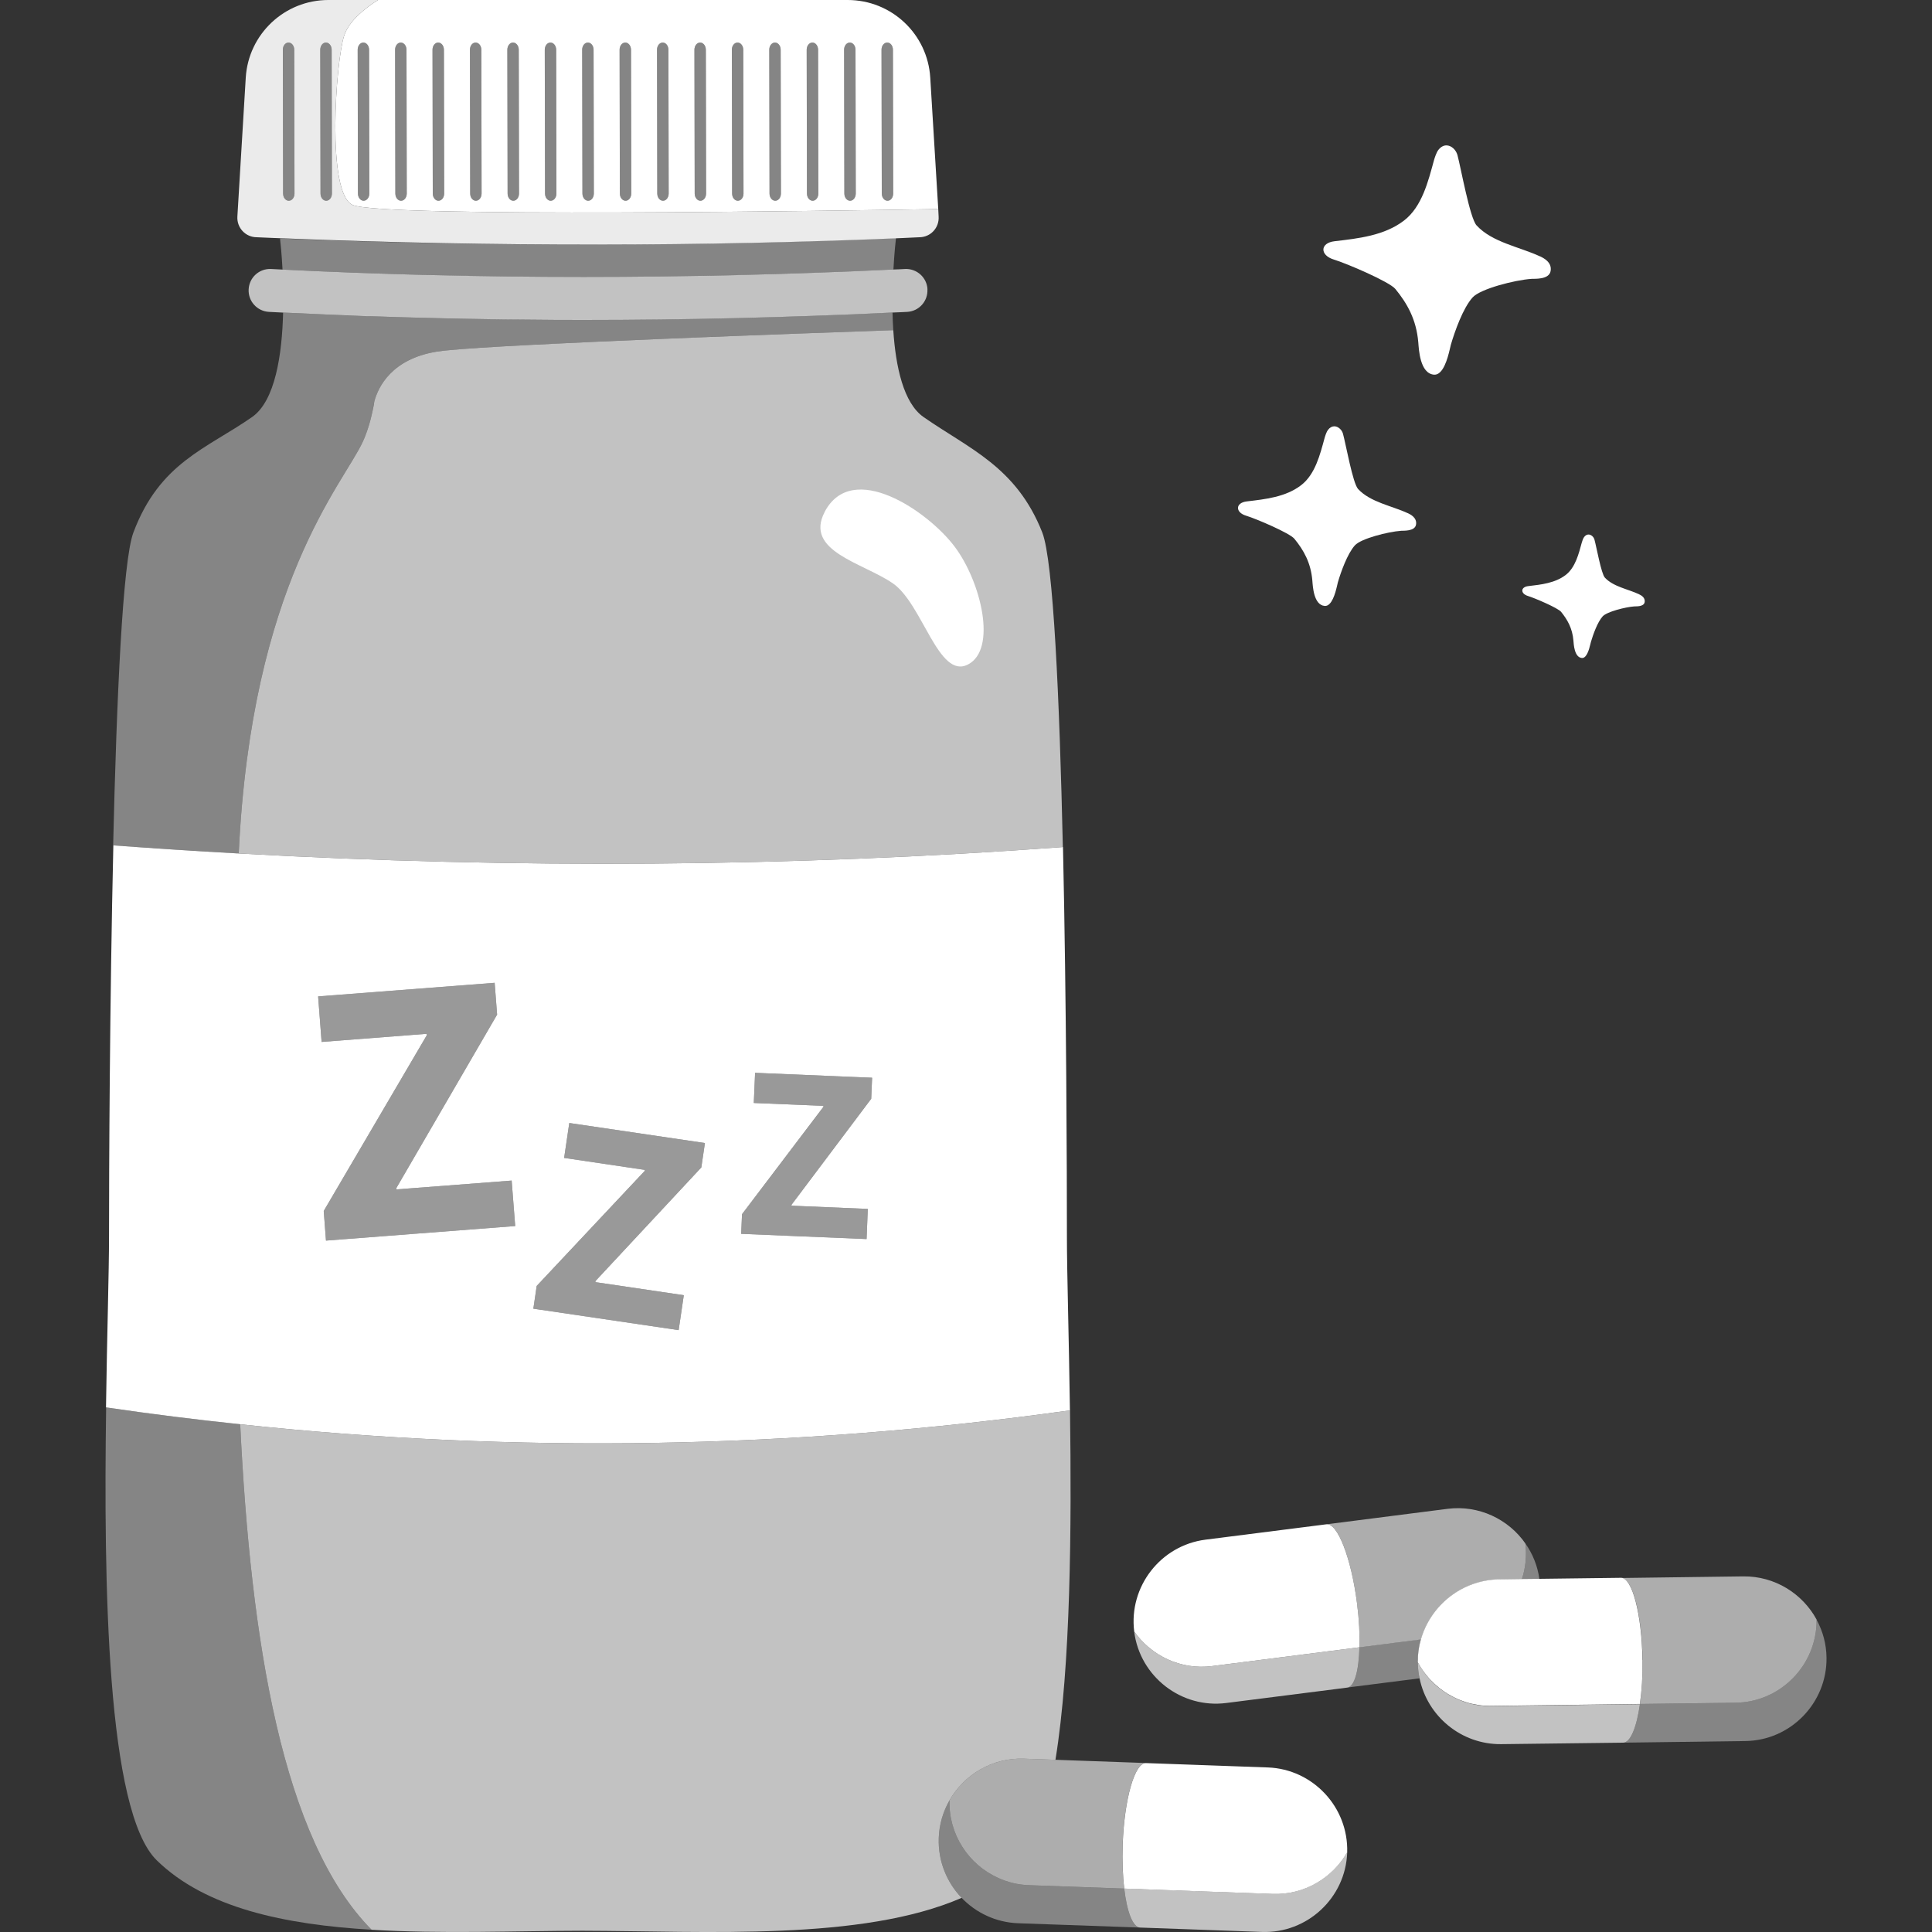
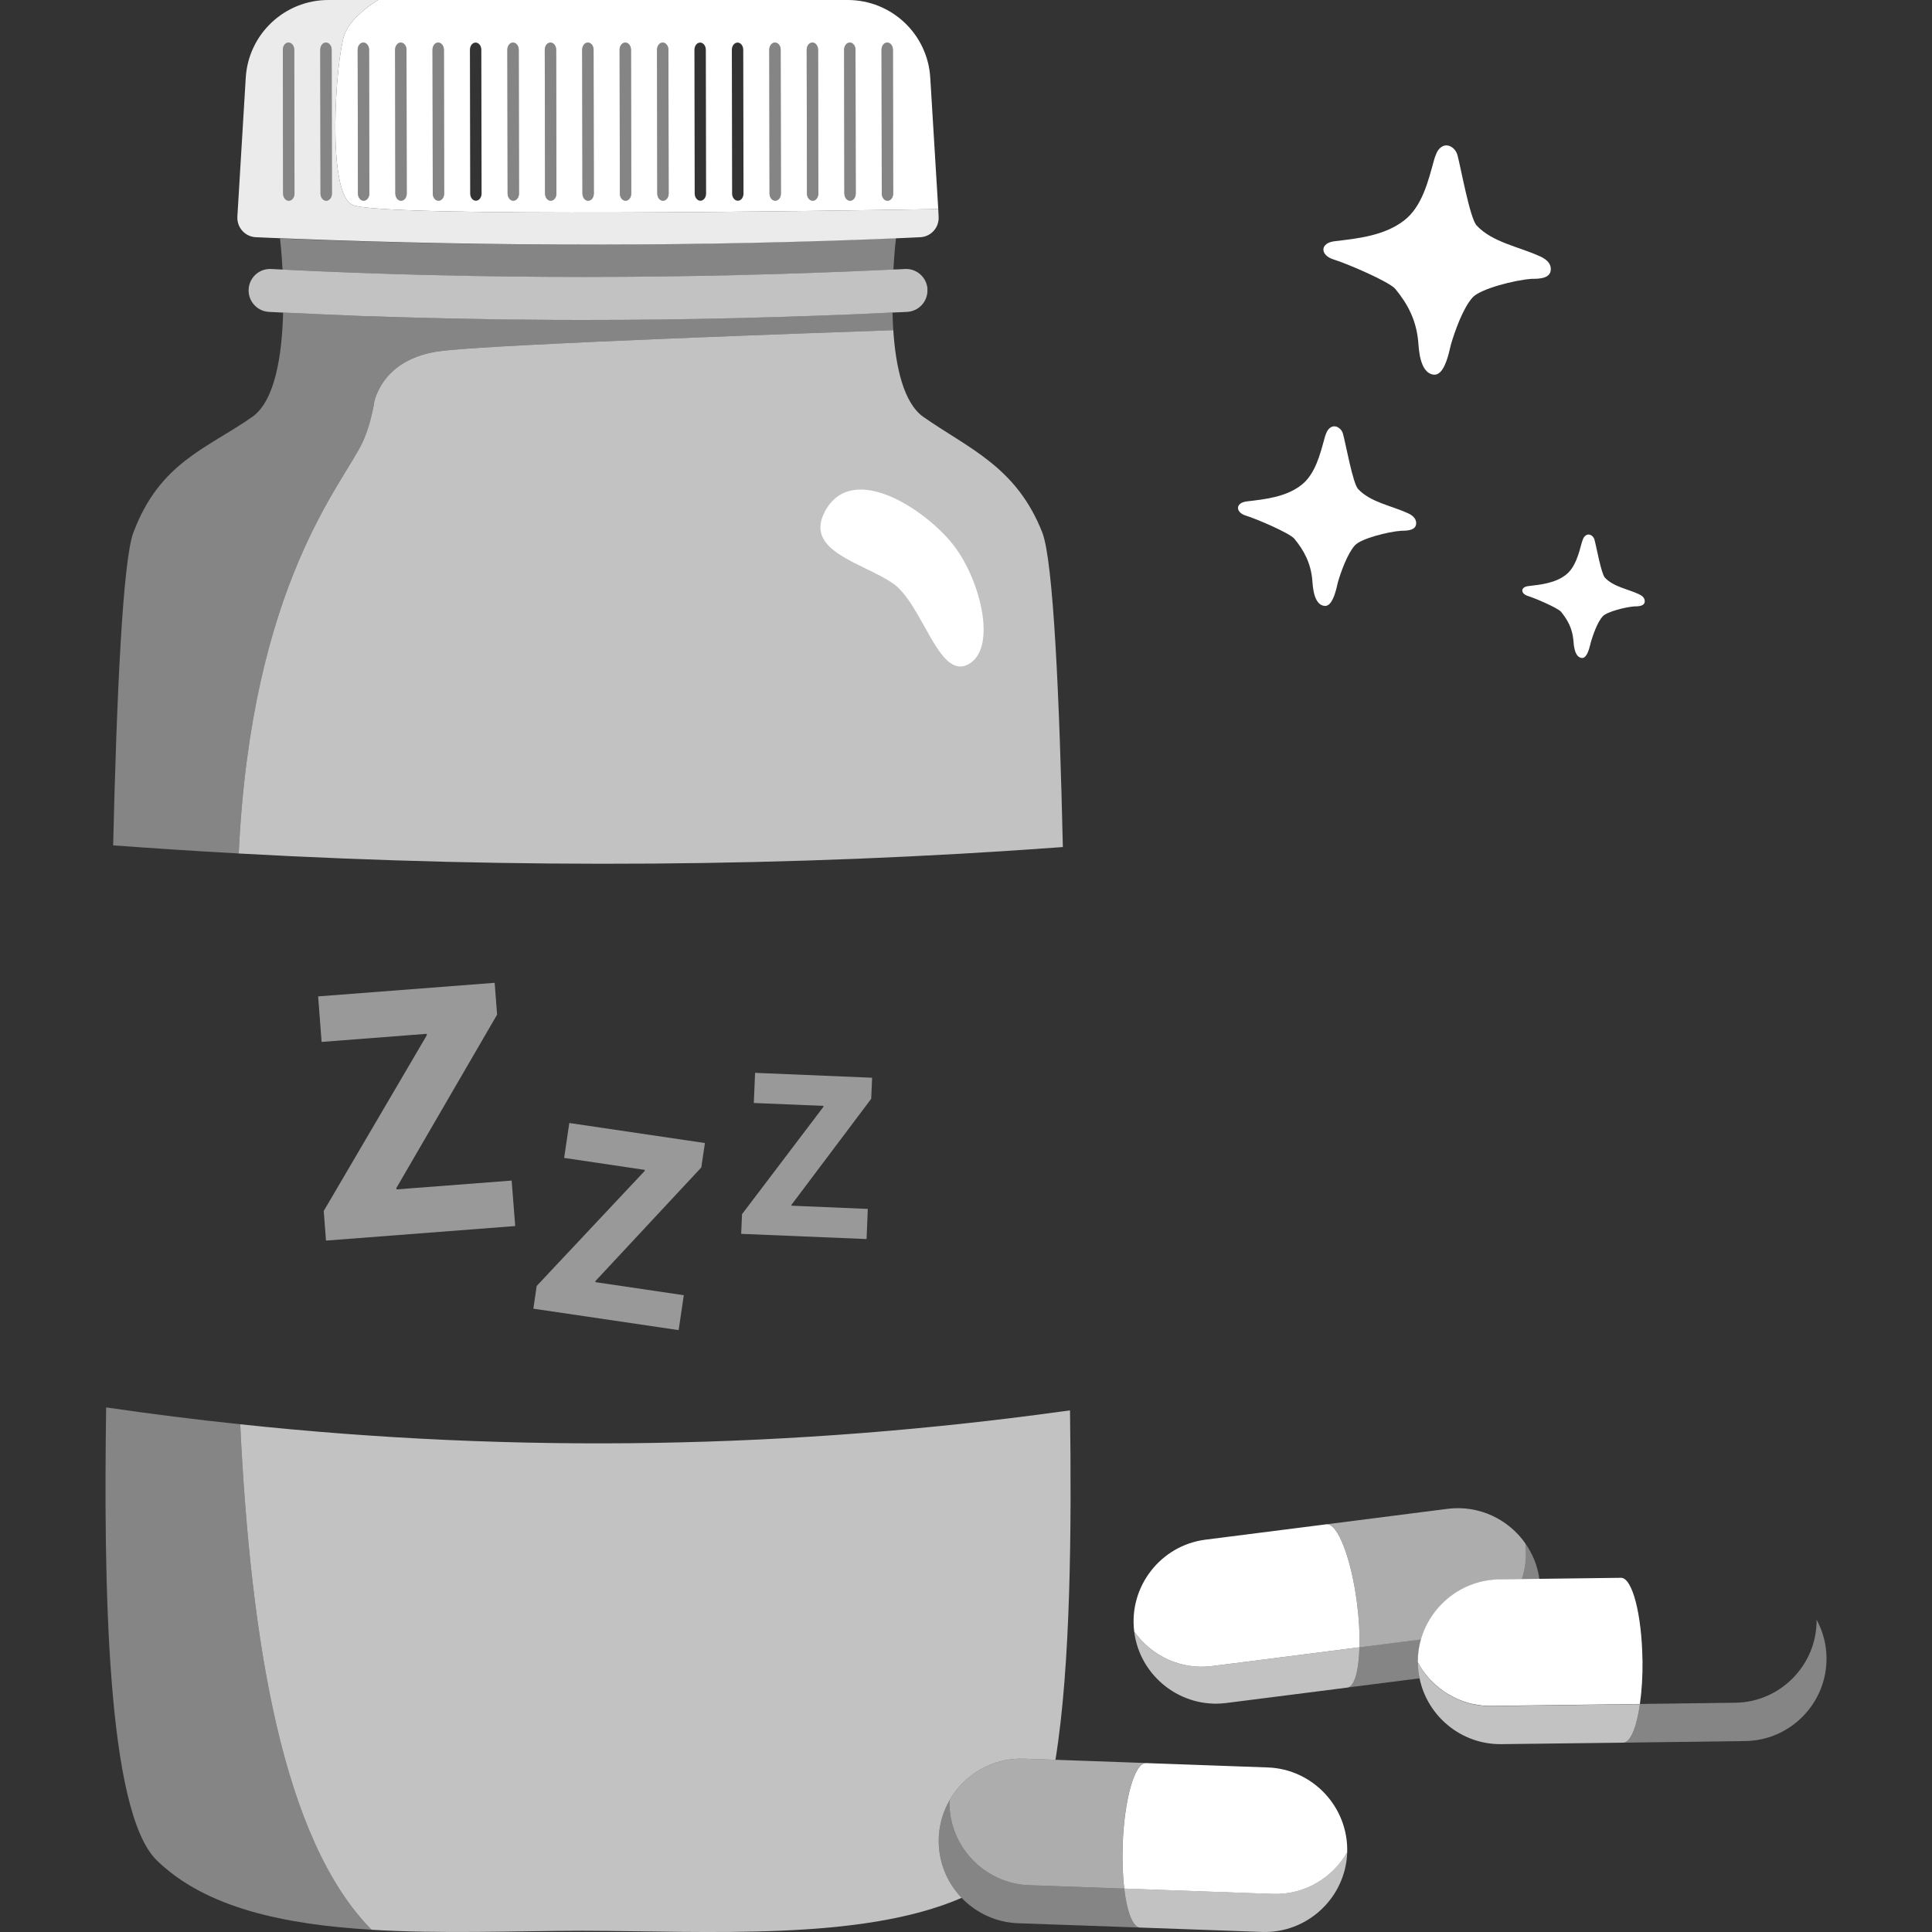
<svg xmlns="http://www.w3.org/2000/svg" viewBox="0 0 300 300">
  <rect x="0" y="0" width="300" height="300" fill="#333333" stroke="none" />
  <g fill="#fff">
-     <path d="m 236.31 245.22 l -3.53 .05 c -5.75 .09 -10.62 4.01 -12.13 9.3 l -9.56 1.22 c .07 -2 -.05 -4.34 -.37 -6.82 -.87 -6.87 -2.93 -12.29 -4.64 -12.29 l 18.69 -2.39 c 4.86 -.62 9.47 1.61 12.09 5.38 .23 1.93 .03 3.82 -.55 5.55 z" opacity=".6" />
+     <path d="m 236.31 245.22 l -3.53 .05 c -5.75 .09 -10.62 4.01 -12.13 9.3 l -9.56 1.22 c .07 -2 -.05 -4.34 -.37 -6.82 -.87 -6.87 -2.93 -12.29 -4.64 -12.29 l 18.69 -2.39 c 4.86 -.62 9.47 1.61 12.09 5.38 .23 1.93 .03 3.82 -.55 5.55 " opacity=".6" />
    <path d="m 220.16 258.21 c .01 .83 .1 1.63 .27 2.4 l -11.22 1.43 c 1.12 -.15 1.8 -2.64 1.88 -6.26 l 9.56 -1.22 c -.33 1.13 -.51 2.34 -.49 3.58 v .06 z" opacity=".4" />
    <path d="m 236.31 245.22 c .58 -1.74 .79 -3.62 .55 -5.55 1.13 1.6 1.9 3.49 2.18 5.53 l -2.73 .03 z" opacity=".4" />
    <path d="m 211.09 255.79 l -22.89 2.92 c -4.85 .62 -9.43 -1.6 -12.08 -5.37 -.87 -6.96 4.1 -13.37 11.06 -14.26 l 18.8 -2.39 c 1.72 -.22 3.85 5.27 4.74 12.28 .32 2.49 .44 4.83 .37 6.82 z" />
    <path d="m 211.09 255.79 c -.09 3.62 -.76 6.11 -1.88 6.26 l -18.79 2.39 c -6.97 .9 -13.41 -4.09 -14.3 -11.06 v -.04 c 2.65 3.77 7.23 5.99 12.08 5.37 z" opacity=".7" />
-     <path d="m 282.08 251.51 c .06 7.01 -5.6 12.81 -12.62 12.89 l -14.81 .19 c .28 -1.97 .43 -4.31 .41 -6.81 -.1 -7.06 -1.56 -12.75 -3.31 -12.75 l 18.94 -.25 c 4.9 -.06 9.21 2.68 11.4 6.72 z" opacity=".6" />
    <path d="m 283.62 257.41 c .09 7.03 -5.59 12.86 -12.62 12.94 l -18.95 .25 c 1.13 -.01 2.09 -2.41 2.6 -6.01 l 14.81 -.19 c 7.02 -.09 12.68 -5.89 12.62 -12.89 .96 1.76 1.52 3.77 1.54 5.9 z" opacity=".4" />
    <path d="m 255.05 257.78 c .03 2.5 -.12 4.84 -.41 6.81 l -23.09 .3 c -.37 0 -.73 -.01 -1.08 -.04 -.27 -.01 -.53 -.05 -.8 -.09 -.04 0 -.09 0 -.12 -.01 -.27 -.04 -.54 -.09 -.8 -.15 -.28 -.05 -.55 -.12 -.83 -.2 -.35 -.1 -.68 -.21 -1.01 -.35 -.16 -.05 -.32 -.12 -.48 -.19 -.32 -.14 -.62 -.28 -.92 -.44 -.23 -.12 -.47 -.25 -.7 -.39 -.01 0 -.03 -.01 -.04 -.03 -.25 -.15 -.48 -.3 -.7 -.47 -.21 -.14 -.42 -.3 -.62 -.46 -.44 -.35 -.86 -.74 -1.26 -1.16 -.14 -.12 -.26 -.26 -.38 -.41 -.03 -.03 -.05 -.05 -.07 -.09 -.25 -.28 -.48 -.57 -.69 -.87 -.16 -.21 -.31 -.42 -.44 -.64 -.16 -.26 -.31 -.52 -.46 -.78 -.01 -1.24 .16 -2.45 .49 -3.58 1.52 -5.28 6.38 -9.21 12.13 -9.3 l 3.53 -.05 2.73 -.03 12.68 -.16 c 1.75 -.03 3.23 5.68 3.33 12.75 z" />
    <path d="m 254.65 264.59 c -.51 3.6 -1.47 6 -2.6 6.01 l -18.94 .23 c -6.21 .07 -11.48 -4.35 -12.68 -10.22 -.17 -.78 -.26 -1.58 -.27 -2.4 v -.06 c .15 .26 .3 .52 .46 .78 .14 .22 .28 .43 .44 .64 .21 .31 .44 .59 .69 .87 .03 .04 .05 .06 .07 .09 .12 .15 .25 .28 .38 .41 .39 .42 .81 .81 1.26 1.16 .2 .16 .41 .32 .62 .46 .22 .17 .46 .32 .7 .47 .01 .01 .03 .03 .04 .03 .23 .15 .47 .27 .7 .39 .31 .16 .6 .31 .92 .44 .16 .06 .32 .14 .48 .19 .33 .14 .67 .25 1.01 .35 .27 .07 .54 .15 .83 .2 .26 .06 .53 .11 .8 .15 .04 .01 .09 .01 .12 .01 .27 .04 .53 .07 .8 .09 .36 .03 .71 .04 1.08 .04 l 23.09 -.3 z" opacity=".7" />
    <path d="m 177.02 299.31 l -18.94 -.67 c -3.44 -.13 -6.53 -1.62 -8.76 -3.94 -2.31 -2.41 -3.68 -5.72 -3.55 -9.3 .07 -2.13 .68 -4.11 1.67 -5.85 -.16 5.3 2.97 9.98 7.53 12.04 1.47 .68 3.09 1.08 4.79 1.14 l 14.81 .53 c .42 3.59 1.33 6.01 2.45 6.05 z" opacity=".4" />
    <path d="m 209.19 287.62 c -2.28 4 -6.65 6.64 -11.55 6.47 l -23.06 -.83 c -.25 -1.98 -.33 -4.32 -.25 -6.83 .25 -7.06 1.86 -12.72 3.61 -12.66 l 18.94 .68 c 6.99 .26 12.52 6.17 12.31 13.18 z" />
    <path d="m 209.19 287.62 v .06 c -.25 7.02 -6.21 12.56 -13.23 12.31 l -18.94 -.68 c -1.12 -.05 -2.03 -2.46 -2.45 -6.06 l 23.06 .83 c 4.9 .17 9.27 -2.46 11.55 -6.47 z" opacity=".7" />
    <path d="m 139.13 36.96 c -.06 .47 -.26 2.32 -.4 4.89 -32.35 1.55 -64.24 1.55 -94.86 .01 -.13 -2.46 -.32 -4.26 -.39 -4.83 32.42 1.29 64.3 1.26 95.65 -.08 z" opacity=".4" />
    <path d="m 165.04 131.53 c -42.24 3.12 -84.9 3.39 -127.97 1 -.1 -.01 -.21 -.01 -.31 -.02 .1 0 .21 .01 .31 .01 1.97 -41.89 16.21 -57.33 19.26 -63.91 .08 -.18 .17 -.36 .24 -.55 .06 -.14 .12 -.29 .17 -.43 .05 -.11 .09 -.21 .12 -.32 .09 -.22 .17 -.45 .24 -.68 .16 -.47 .3 -.96 .43 -1.45 .13 -.5 .25 -1.01 .36 -1.54 .09 -.41 .17 -.83 .23 -1.26 0 -.02 .01 -.04 .01 -.06 0 -.01 .01 -.03 .01 -.04 .61 -2.22 2.68 -6.52 9.63 -7.67 .31 -.05 .62 -.09 .95 -.13 .16 -.02 .34 -.04 .53 -.06 10.13 -1.05 56.18 -2.69 69.46 -3.15 .37 5.67 1.59 11.32 4.7 13.49 7.09 4.94 14.43 7.73 18.44 17.94 1.72 4.42 2.67 25.81 3.19 48.83 z" opacity=".7" />
    <path d="m 174.32 286.42 c -.08 2.51 0 4.85 .25 6.84 l -14.81 -.53 c -1.7 -.06 -3.32 -.46 -4.79 -1.14 -4.56 -2.06 -7.69 -6.74 -7.53 -12.04 2.28 -4 6.65 -6.64 11.55 -6.46 l 4.9 .17 14.02 .5 c -1.74 0 -3.34 5.64 -3.59 12.66 z" opacity=".6" />
    <path d="m 163.89 273.26 l -4.9 -.17 c -4.9 -.18 -9.27 2.46 -11.55 6.46 -.99 1.74 -1.6 3.72 -1.67 5.85 -.13 3.58 1.24 6.89 3.55 9.3 -15.53 6.73 -39.5 5.16 -58.9 5.11 -10.49 .02 -21.98 .5 -32.72 -.16 -13.83 -13.98 -18.77 -44.73 -20.4 -78.49 42.93 4.58 85.89 3.85 128.84 -2.16 h .01 c .25 18.14 .12 39.64 -2.26 54.26 z" opacity=".7" />
    <path d="m 144.01 44.93 c .09 1.85 -1.32 3.41 -3.17 3.5 -.75 .03 -1.48 .08 -2.22 .1 h -.03 c -16.13 .77 -32.16 1.15 -47.97 1.15 -2.98 0 -5.96 -.01 -8.93 -.05 -2.34 -.01 -4.67 -.04 -7 -.09 -1.9 -.02 -3.79 -.07 -5.68 -.11 -1.61 -.03 -3.21 -.07 -4.81 -.12 -1.75 -.04 -3.49 -.1 -5.23 -.16 -.87 -.02 -1.73 -.06 -2.6 -.08 -1.65 -.07 -3.29 -.13 -4.93 -.2 -2.24 -.09 -4.47 -.19 -6.68 -.3 -.27 -.01 -.53 -.02 -.8 -.03 -.73 -.03 -1.47 -.08 -2.19 -.11 -1.85 -.1 -3.26 -1.67 -3.16 -3.5 .09 -1.85 1.66 -3.26 3.5 -3.16 .59 .03 1.18 .07 1.77 .09 30.62 1.53 62.5 1.53 94.86 -.01 .6 -.02 1.19 -.04 1.79 -.08 1.83 -.09 3.4 1.32 3.49 3.16 z" opacity=".7" />
    <path d="m 45.73 30.05 c 0 .62 -.39 1.12 -.89 1.12 -.49 0 -.88 -.5 -.88 -1.12 l -.04 -22.32 c 0 -.62 .39 -1.12 .88 -1.12 s .89 .5 .89 1.12 z" opacity=".4" />
    <path d="m 51.54 30.05 c 0 .62 -.39 1.12 -.89 1.12 -.48 0 -.88 -.5 -.88 -1.12 l -.04 -22.32 c 0 -.62 .39 -1.12 .88 -1.12 s .89 .5 .89 1.12 z" opacity=".4" />
    <path d="m 144.45 12.07 c -.4 -6.78 -6.02 -12.07 -12.82 -12.07 h -72.93 c -2 1.26 -4.49 3.22 -5.25 5.5 -1.33 4.01 -2.79 24.66 1.34 26.34 4.83 1.97 75.19 .89 90.9 .62 z m -87.99 19.1 c -.48 0 -.88 -.5 -.88 -1.12 l -.04 -22.32 c 0 -.62 .39 -1.12 .88 -1.12 s .89 .5 .89 1.12 l .04 22.32 c 0 .62 -.39 1.12 -.89 1.12 z m 5.81 0 c -.48 0 -.88 -.5 -.88 -1.12 l -.04 -22.32 c 0 -.62 .39 -1.12 .88 -1.12 s .89 .5 .89 1.12 l .04 22.32 c 0 .62 -.39 1.12 -.89 1.12 z m 5.81 0 c -.48 0 -.88 -.5 -.88 -1.12 l -.04 -22.32 c 0 -.62 .39 -1.12 .88 -1.12 s .89 .5 .89 1.12 l .04 22.32 c 0 .62 -.39 1.12 -.89 1.12 z m 5.81 0 c -.48 0 -.88 -.5 -.88 -1.12 l -.04 -22.32 c 0 -.62 .39 -1.12 .88 -1.12 s .89 .5 .89 1.12 l .04 22.32 c 0 .62 -.39 1.12 -.89 1.12 z m 5.81 0 c -.48 0 -.88 -.5 -.88 -1.12 l -.04 -22.32 c 0 -.62 .39 -1.12 .88 -1.12 s .89 .5 .89 1.12 l .04 22.32 c 0 .62 -.39 1.12 -.89 1.12 z m 5.81 0 c -.48 0 -.88 -.5 -.88 -1.12 l -.04 -22.32 c 0 -.62 .39 -1.12 .88 -1.12 s .89 .5 .89 1.12 l .04 22.32 c 0 .62 -.39 1.12 -.89 1.12 z m 5.82 0 c -.49 0 -.89 -.5 -.89 -1.12 l -.04 -22.32 c 0 -.62 .39 -1.12 .89 -1.12 .48 0 .88 .5 .88 1.12 l .04 22.32 c 0 .62 -.39 1.12 -.88 1.12 z m 5.81 0 c -.49 0 -.89 -.5 -.89 -1.12 l -.04 -22.32 c 0 -.62 .39 -1.12 .89 -1.12 .48 0 .88 .5 .88 1.12 l .04 22.32 c 0 .62 -.39 1.12 -.88 1.12 z m 5.81 0 c -.49 0 -.89 -.5 -.89 -1.12 l -.04 -22.32 c 0 -.62 .39 -1.12 .89 -1.12 .48 0 .88 .5 .88 1.12 l .04 22.32 c 0 .62 -.39 1.12 -.88 1.12 z m 5.81 0 c -.49 0 -.89 -.5 -.89 -1.12 l -.04 -22.32 c 0 -.62 .39 -1.12 .89 -1.12 .48 0 .88 .5 .88 1.12 l .04 22.32 c 0 .62 -.39 1.12 -.88 1.12 z m 5.81 0 c -.49 0 -.89 -.5 -.89 -1.12 l -.04 -22.32 c 0 -.62 .39 -1.12 .89 -1.12 .48 0 .88 .5 .88 1.12 l .04 22.32 c 0 .62 -.39 1.12 -.88 1.12 z m 5.81 0 c -.49 0 -.89 -.5 -.89 -1.12 l -.04 -22.32 c 0 -.62 .39 -1.12 .89 -1.12 .48 0 .88 .5 .88 1.12 l .04 22.32 c 0 .62 -.39 1.12 -.88 1.12 z m 5.81 0 c -.49 0 -.89 -.5 -.89 -1.12 l -.04 -22.32 c 0 -.62 .39 -1.12 .89 -1.12 .48 0 .88 .5 .88 1.12 l .04 22.32 c 0 .62 -.39 1.12 -.88 1.12 z m 5.81 0 c -.49 0 -.89 -.5 -.89 -1.12 l -.04 -22.32 c 0 -.62 .39 -1.12 .89 -1.12 .48 0 .88 .5 .88 1.12 l .04 22.32 c 0 .62 -.39 1.12 -.88 1.12 z m 5.81 0 c -.49 0 -.89 -.5 -.89 -1.12 l -.04 -22.32 c 0 -.62 .39 -1.12 .89 -1.12 .49 0 .88 .5 .88 1.12 l .04 22.32 c 0 .62 -.38 1.12 -.88 1.12 z" />
    <path d="m 145.69 32.46 c -15.71 .27 -86.07 1.35 -90.9 -.62 -4.13 -1.68 -2.67 -22.33 -1.34 -26.34 .76 -2.28 3.25 -4.24 5.25 -5.5 h -7.71 c -6.8 0 -12.42 5.29 -12.83 12.07 l -1.3 21.56 c -.1 1.75 1.27 3.21 3.02 3.21 1.56 .07 3.11 .14 4.66 .19 32.42 1.29 64.3 1.26 95.64 -.07 .86 -.04 1.7 -.08 2.56 -.12 1.75 0 3.12 -1.46 3.01 -3.21 z m -100.85 -1.29 c -.49 0 -.88 -.5 -.88 -1.12 l -.04 -22.32 c 0 -.62 .39 -1.12 .88 -1.12 s .89 .5 .89 1.12 l .04 22.32 c 0 .62 -.39 1.12 -.89 1.12 z m 5.81 0 c -.48 0 -.88 -.5 -.88 -1.12 l -.04 -22.32 c 0 -.62 .39 -1.12 .88 -1.12 s .89 .5 .89 1.12 l .04 22.32 c 0 .62 -.39 1.12 -.89 1.12 z" opacity=".9" />
    <path d="m 57.35 30.05 c 0 .62 -.39 1.12 -.89 1.12 -.48 0 -.88 -.5 -.88 -1.12 l -.04 -22.32 c 0 -.62 .39 -1.12 .88 -1.12 s .89 .5 .89 1.12 z" opacity=".4" />
    <path d="m 63.16 30.05 c 0 .62 -.39 1.12 -.89 1.12 -.48 0 -.88 -.5 -.88 -1.12 l -.04 -22.32 c 0 -.62 .39 -1.12 .88 -1.12 s .89 .5 .89 1.12 z" opacity=".4" />
    <path d="m 68.97 30.05 c 0 .62 -.39 1.12 -.89 1.12 -.48 0 -.88 -.5 -.88 -1.12 l -.04 -22.32 c 0 -.62 .39 -1.12 .88 -1.12 s .89 .5 .89 1.12 z" opacity=".4" />
-     <path d="m 74.78 30.05 c 0 .62 -.39 1.12 -.89 1.12 -.48 0 -.88 -.5 -.88 -1.12 l -.04 -22.32 c 0 -.62 .39 -1.12 .88 -1.12 s .89 .5 .89 1.12 z" opacity=".4" />
    <path d="m 80.59 30.05 c 0 .62 -.39 1.12 -.89 1.12 -.48 0 -.88 -.5 -.88 -1.12 l -.04 -22.32 c 0 -.62 .39 -1.12 .88 -1.12 s .89 .5 .89 1.12 z" opacity=".4" />
    <path d="m 86.4 30.05 c 0 .62 -.39 1.12 -.89 1.12 -.48 0 -.88 -.5 -.88 -1.12 l -.04 -22.32 c 0 -.62 .39 -1.12 .88 -1.12 s .89 .5 .89 1.12 z" opacity=".4" />
    <path d="m 92.21 30.05 c 0 .62 -.39 1.12 -.88 1.12 s -.89 -.5 -.89 -1.12 l -.04 -22.32 c 0 -.62 .39 -1.12 .89 -1.12 .48 0 .88 .5 .88 1.12 z" opacity=".4" />
    <path d="m 98.02 30.05 c 0 .62 -.39 1.12 -.88 1.12 s -.89 -.5 -.89 -1.12 l -.04 -22.32 c 0 -.62 .39 -1.12 .89 -1.12 .48 0 .88 .5 .88 1.12 z" opacity=".4" />
    <path d="m 103.83 30.05 c 0 .62 -.39 1.12 -.88 1.12 s -.89 -.5 -.89 -1.12 l -.04 -22.32 c 0 -.62 .39 -1.12 .89 -1.12 .48 0 .88 .5 .88 1.12 z" opacity=".4" />
-     <path d="m 109.64 30.05 c 0 .62 -.39 1.12 -.88 1.12 s -.89 -.5 -.89 -1.12 l -.04 -22.32 c 0 -.62 .39 -1.12 .89 -1.12 .48 0 .88 .5 .88 1.12 z" opacity=".4" />
-     <path d="m 115.45 30.05 c 0 .62 -.39 1.12 -.88 1.12 s -.89 -.5 -.89 -1.12 l -.04 -22.32 c 0 -.62 .39 -1.12 .89 -1.12 .48 0 .88 .5 .88 1.12 z" opacity=".4" />
    <path d="m 121.26 30.05 c 0 .62 -.39 1.12 -.88 1.12 s -.89 -.5 -.89 -1.12 l -.04 -22.32 c 0 -.62 .39 -1.12 .89 -1.12 .48 0 .88 .5 .88 1.12 z" opacity=".4" />
    <path d="m 127.07 30.05 c 0 .62 -.39 1.12 -.88 1.12 s -.89 -.5 -.89 -1.12 l -.04 -22.32 c 0 -.62 .39 -1.12 .89 -1.12 .48 0 .88 .5 .88 1.12 z" opacity=".4" />
    <path d="m 132.88 30.05 c 0 .62 -.39 1.12 -.88 1.12 s -.89 -.5 -.89 -1.12 l -.04 -22.32 c 0 -.62 .39 -1.12 .89 -1.12 .48 0 .88 .5 .88 1.12 z" opacity=".4" />
    <path d="m 138.69 30.05 c 0 .62 -.38 1.12 -.88 1.12 -.49 0 -.89 -.5 -.89 -1.12 l -.04 -22.32 c 0 -.62 .39 -1.12 .89 -1.12 .49 0 .88 .5 .88 1.12 z" opacity=".4" />
-     <path d="m 165.67 191.95 c 0 -9.85 -.07 -36.06 -.61 -60.42 h -.02 c -42.24 3.12 -84.9 3.39 -127.97 1 v -.01 c -.1 0 -.21 -.01 -.31 -.01 -6.38 -.35 -12.76 -.77 -19.16 -1.24 -.57 24.43 -.67 50.78 -.67 60.68 0 5.58 -.31 15.32 -.47 26.59 h .01 c 6.94 1.02 13.89 1.89 20.83 2.62 42.93 4.58 85.89 3.85 128.84 -2.16 -.16 -11.47 -.47 -21.38 -.47 -27.05 z m -115.05 .69 l -.35 -4.6 16 -27.28 -.02 -.23 -16.31 1.26 -.54 -7.07 27.41 -2.11 .38 4.94 -15.64 26.92 .02 .22 17.88 -1.37 .55 7.06 z m 58.28 -11.36 l -16.43 17.63 -.02 .18 13.73 2.03 -.8 5.42 -22.56 -3.33 .52 -3.53 16.76 -17.85 .03 -.17 -12.53 -1.86 .8 -5.42 21.06 3.11 z m 26.38 -10.66 l -12.37 16.45 -.01 .15 11.85 .5 -.19 4.68 -19.47 -.81 .13 -3.05 12.64 -16.67 v -.15 l -10.81 -.45 .2 -4.68 18.17 .76 z" />
    <path d="m 80 190.38 l -29.38 2.26 -.35 -4.6 16 -27.28 -.02 -.23 -16.31 1.26 -.54 -7.07 27.41 -2.11 .38 4.94 -15.64 26.92 .02 .22 17.88 -1.37 z" opacity=".5" />
    <path d="m 92.47 198.91 l -.02 .18 13.73 2.03 -.8 5.42 -22.56 -3.33 .52 -3.53 16.76 -17.85 .03 -.17 -12.53 -1.86 .8 -5.42 21.06 3.11 -.56 3.79 z" opacity=".5" />
    <path d="m 122.91 187.07 l -.01 .15 11.85 .5 -.19 4.68 -19.47 -.81 .13 -3.05 12.64 -16.67 v -.15 l -10.81 -.45 .2 -4.68 18.17 .76 -.14 3.27 z" opacity=".5" />
    <path d="m 57.7 299.65 c -13.49 -.8 -25.77 -3.37 -33.36 -10.78 -7.79 -7.62 -8.25 -42.93 -7.86 -70.33 6.94 1.02 13.89 1.89 20.82 2.62 1.63 33.75 6.57 64.5 20.4 78.49 z" opacity=".4" />
    <path d="m 138.71 51.27 c -13.28 .46 -59.33 2.1 -69.46 3.15 -.19 .02 -.37 .04 -.53 .06 -.33 .04 -.64 .08 -.95 .13 -6.95 1.15 -9.02 5.45 -9.63 7.67 0 .01 -.01 .03 -.01 .04 0 .02 -.01 .04 -.01 .06 -.2 .76 -.23 1.26 -.23 1.26 -.11 .53 -.23 1.04 -.36 1.54 -.13 .49 -.27 .98 -.43 1.45 -.07 .23 -.15 .46 -.24 .68 -.03 .11 -.07 .21 -.12 .32 -.05 .14 -.11 .29 -.17 .43 -.07 .19 -.16 .37 -.24 .55 -3.05 6.58 -17.29 22.02 -19.26 63.91 -.1 0 -.21 -.01 -.31 -.01 -6.38 -.35 -12.76 -.77 -19.16 -1.24 h -.03 c .54 -22.91 1.48 -44.14 3.14 -48.57 4.08 -10.88 11.34 -13 18.43 -17.94 3.61 -2.52 4.66 -9.75 4.82 -16.22 .26 .01 .53 .02 .8 .03 2.21 .11 4.44 .21 6.68 .3 1.64 .08 3.29 .14 4.93 .18 .87 .05 1.73 .08 2.59 .1 1.74 .07 3.48 .11 5.23 .16 1.6 .05 3.2 .09 4.81 .12 1.89 .04 3.78 .09 5.68 .11 2.33 .04 4.66 .07 7.01 .09 2.97 .03 5.95 .04 8.93 .04 11.86 0 23.84 -.21 35.89 -.64 l .31 -.01 11.77 -.49 c .02 .9 .06 1.82 .12 2.74 z" opacity=".4" />
    <path d="m 58.12 62.38 c -.06 .43 -.14 .85 -.23 1.26 0 0 .03 -.5 .23 -1.26 z" opacity=".4" />
    <path d="m 128.04 79.51 c 4.29 -8.21 16.1 -.1 20.21 5.39 s 6.61 15.96 2.04 18.29 -7.03 -9.42 -11.65 -12.61 c -4.63 -3.19 -13.78 -4.97 -10.59 -11.07 z" />
    <path d="m 239.13 39.81 c -3.16 -1.48 -7.4 -2.16 -9.84 -4.8 -1.05 -1.13 -2.44 -8.94 -2.98 -10.94 -.11 -.39 -.33 -.75 -.63 -1.03 -.63 -.58 -1.57 -.74 -2.34 .25 -.29 .38 -.55 1.16 -.68 1.62 -.88 3.2 -1.84 7.19 -4.65 9.34 -3.05 2.34 -7.09 2.78 -10.79 3.21 -2.27 .27 -2.29 2.17 -.11 2.84 2.01 .61 8.64 3.45 9.56 4.57 1.85 2.26 3.26 4.75 3.56 8.28 .09 1.08 .24 4.84 2.44 5.03 .37 .03 .69 -.13 .97 -.41 1.03 -1.01 1.48 -3.63 1.65 -4.24 .59 -2.03 1.88 -5.7 3.38 -7.35 1.21 -1.33 6.53 -2.7 9.16 -2.88 .45 -.03 2.72 .15 2.95 -1.22 .24 -1.39 -1.15 -2.04 -1.65 -2.28 z" />
    <path d="m 254.5 92.27 c -1.7 -.8 -3.99 -1.16 -5.3 -2.58 -.56 -.61 -1.31 -4.81 -1.61 -5.89 -.06 -.21 -.18 -.41 -.34 -.55 -.34 -.31 -.85 -.4 -1.26 .13 -.16 .2 -.3 .63 -.37 .87 -.47 1.72 -.99 3.87 -2.5 5.03 -1.64 1.26 -3.82 1.5 -5.81 1.73 -1.22 .14 -1.23 1.17 -.06 1.53 1.08 .33 4.65 1.86 5.15 2.46 .99 1.22 1.76 2.56 1.92 4.46 .05 .58 .13 2.6 1.31 2.71 .2 .02 .37 -.07 .52 -.22 .55 -.55 .79 -1.96 .89 -2.28 .32 -1.09 1.01 -3.07 1.82 -3.96 .65 -.72 3.52 -1.45 4.93 -1.55 .24 -.02 1.47 .08 1.59 -.66 .13 -.75 -.62 -1.1 -.89 -1.23 z" />
    <path d="m 218.6 79.69 c -2.48 -1.16 -5.8 -1.69 -7.72 -3.76 -.82 -.89 -1.91 -7.01 -2.34 -8.57 -.08 -.3 -.26 -.59 -.5 -.8 -.49 -.45 -1.23 -.58 -1.83 .19 -.23 .3 -.43 .91 -.53 1.27 -.69 2.51 -1.44 5.63 -3.64 7.32 -2.39 1.84 -5.55 2.18 -8.45 2.52 -1.78 .21 -1.8 1.71 -.09 2.22 1.58 .48 6.77 2.7 7.49 3.58 1.45 1.77 2.56 3.73 2.79 6.49 .07 .85 .19 3.79 1.91 3.94 .29 .03 .54 -.1 .76 -.32 .81 -.8 1.16 -2.85 1.29 -3.33 .46 -1.59 1.48 -4.47 2.65 -5.76 .95 -1.05 5.12 -2.11 7.18 -2.26 .36 -.03 2.13 .11 2.31 -.96 .18 -1.09 -.9 -1.6 -1.3 -1.79 z" />
  </g>
</svg>